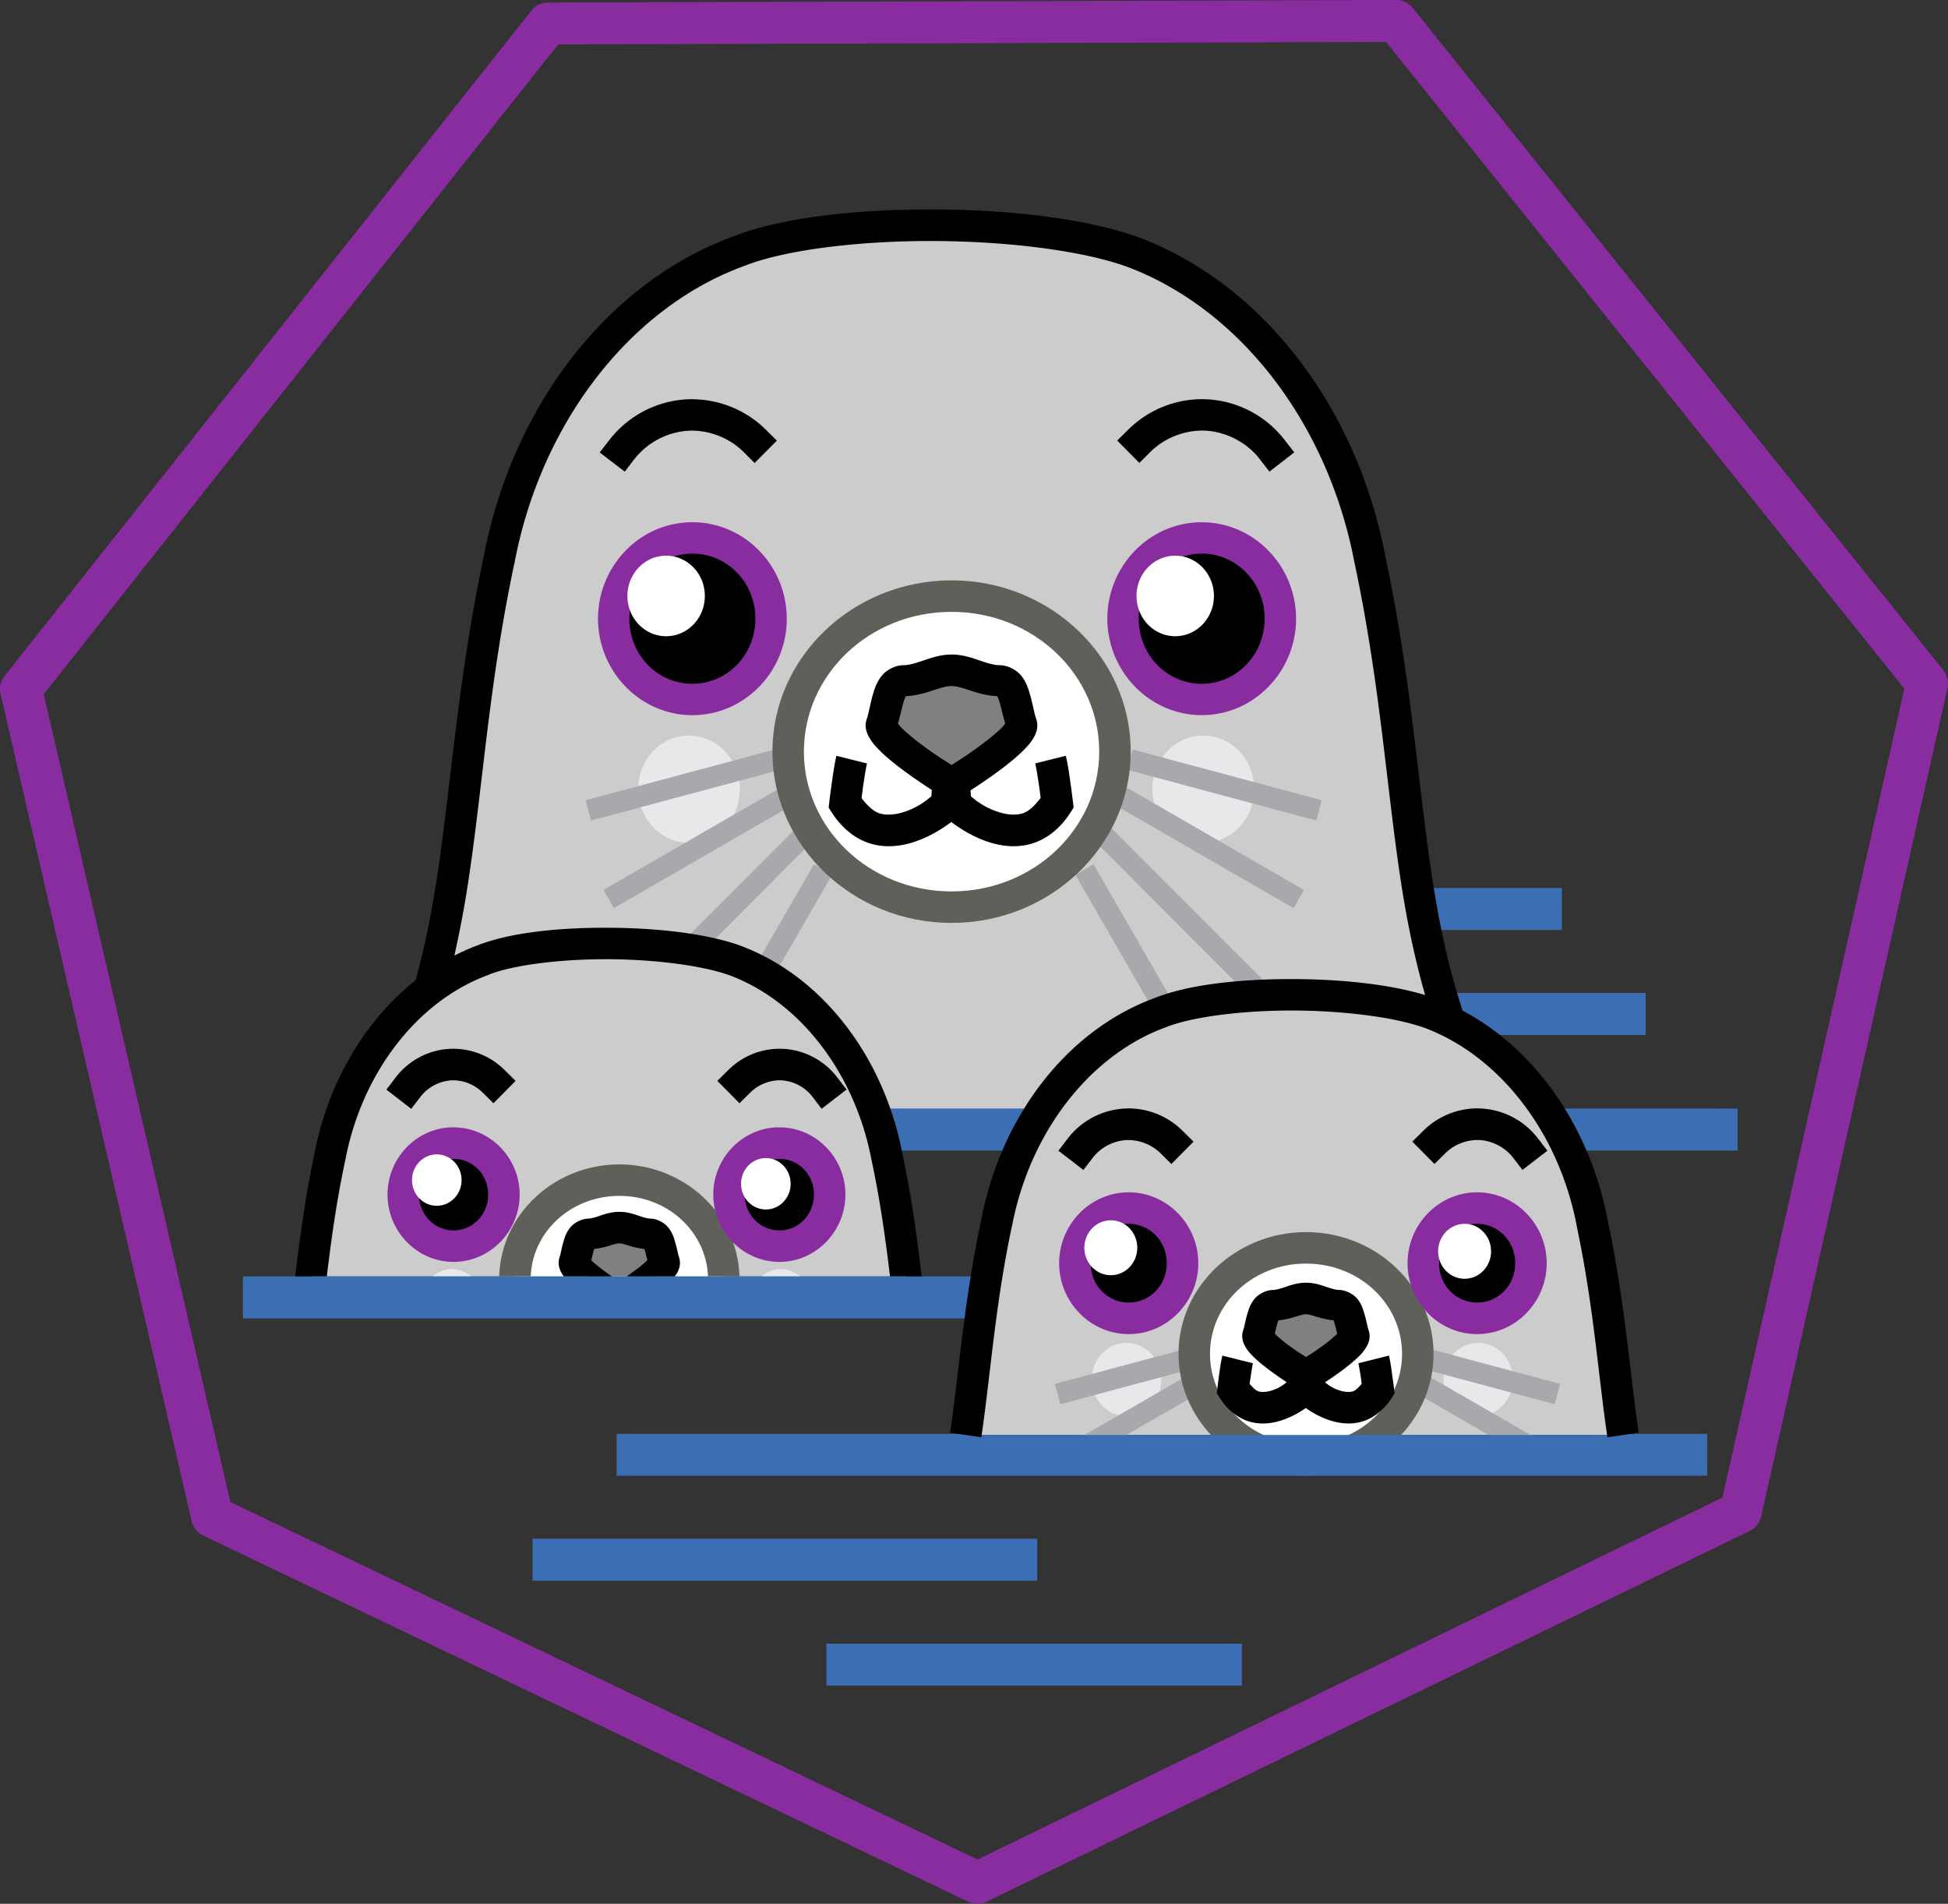
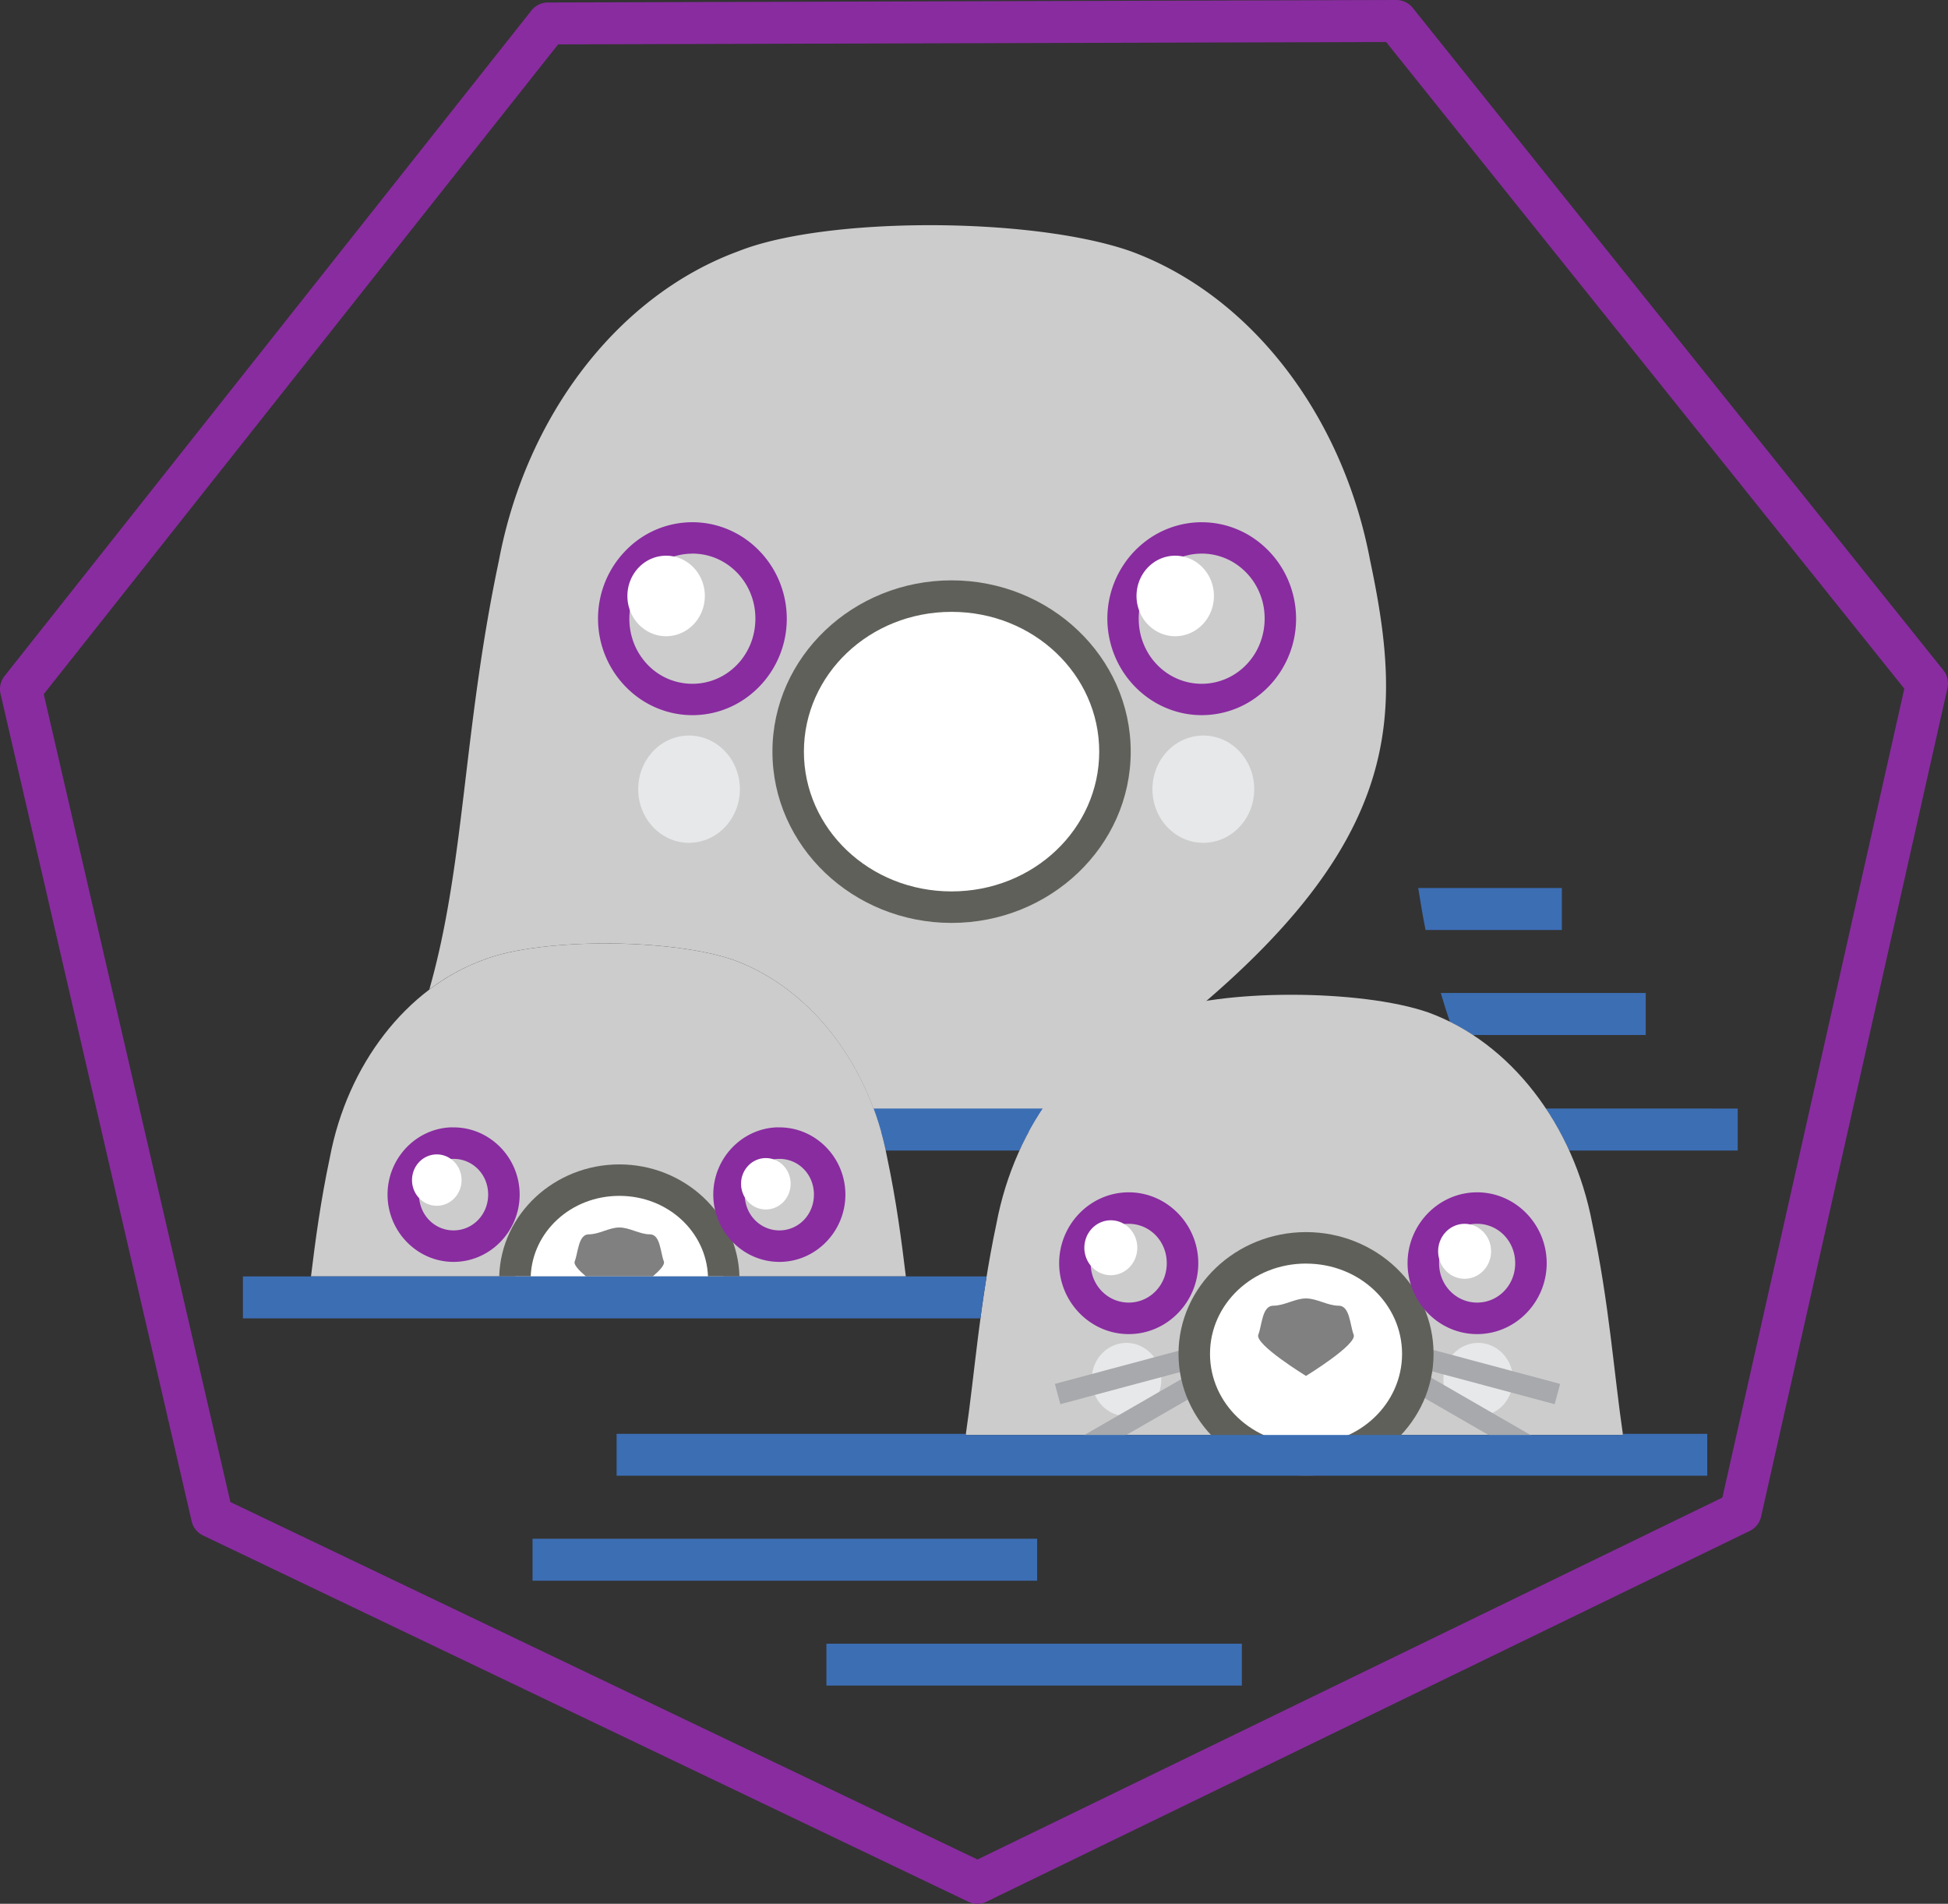
<svg xmlns="http://www.w3.org/2000/svg" xmlns:ns1="http://sodipodi.sourceforge.net/DTD/sodipodi-0.dtd" xmlns:ns2="http://www.inkscape.org/namespaces/inkscape" viewBox="0 0 65.501 64" version="1.1" id="svg23" ns1:docname="podman.svg" width="65.501" height="64" ns2:version="1.4 (e7c3feb100, 2024-10-09)">
  <rect x="0" y="0" width="65.501" height="64" fill="#333333" stroke="none" />
  <defs id="defs23" />
  <ns1:namedview id="namedview23" pagecolor="#ffffff" bordercolor="#000000" borderopacity="0.25" ns2:showpageshadow="2" ns2:pageopacity="0.0" ns2:pagecheckerboard="0" ns2:deskcolor="#d1d1d1" ns2:zoom="8.5078125" ns2:cx="63.94123" ns2:cy="64" ns2:window-width="2560" ns2:window-height="1300" ns2:window-x="0" ns2:window-y="0" ns2:window-maximized="1" ns2:current-layer="svg23" />
  <path fill="#3c6eb4" d="m 47.687,29.852 c 0.076,0.474 0.154,0.949 0.247,1.412 h 4.583 v -1.412 z m 0.759,3.529 c 0.095,0.324 0.195,0.647 0.306,0.969 0.266,0.133 0.526,0.28 0.776,0.445 h 5.809 v -1.414 z m -9.432,0.656 c -0.218,0.079 -0.431,0.172 -0.641,0.273 v 0.002 c 0.21,-0.101 0.422,-0.195 0.641,-0.275 z M 17.907,51.728 v 1.412 h 16.967 v -1.412 z m 9.881,3.529 v 1.408 h 13.969 v -1.408 z" id="path1" style="stroke-width:0.512" />
-   <path fill="#cccccc" d="m 31.274,7.57 c -2.513,0 -4.975,0.29 -6.441,0.874 -4.038,1.478 -7.139,5.514 -8.058,10.403 -1.21,5.724 -1.138,10.204 -2.34,14.42 a 6.954,6.954 0 0 1 1.806,-0.993 c 0.939,-0.372 2.512,-0.558 4.119,-0.558 1.607,0 3.249,0.187 4.314,0.558 2.339,0.855 4.184,3.05 4.948,5.774 h 4.973 c 1.019,-1.884 2.574,-3.338 4.418,-4.011 2.005,-0.795 6.737,-0.793 9.015,0 0.247,0.09 0.487,0.2 0.724,0.317 C 47.186,29.817 47.385,25.066 46.071,18.847 45.152,13.957 42.05,9.921 38.013,8.444 36.348,7.862 33.786,7.571 31.274,7.57 Z" id="path2" style="stroke-width:0.512" />
+   <path fill="#cccccc" d="m 31.274,7.57 c -2.513,0 -4.975,0.29 -6.441,0.874 -4.038,1.478 -7.139,5.514 -8.058,10.403 -1.21,5.724 -1.138,10.204 -2.34,14.42 a 6.954,6.954 0 0 1 1.806,-0.993 c 0.939,-0.372 2.512,-0.558 4.119,-0.558 1.607,0 3.249,0.187 4.314,0.558 2.339,0.855 4.184,3.05 4.948,5.774 h 4.973 C 47.186,29.817 47.385,25.066 46.071,18.847 45.152,13.957 42.05,9.921 38.013,8.444 36.348,7.862 33.786,7.571 31.274,7.57 Z" id="path2" style="stroke-width:0.512" />
  <path fill="#e7e8e9" d="m 23.168,24.727 a 1.711,1.803 0 0 0 -1.709,1.803 1.711,1.803 0 0 0 1.709,1.803 1.711,1.803 0 0 0 1.71,-1.803 1.711,1.803 0 0 0 -1.709,-1.803 z m 17.291,0 a 1.711,1.803 0 0 0 -1.709,1.803 1.711,1.803 0 0 0 1.709,1.803 1.711,1.803 0 0 0 1.714,-1.803 1.711,1.803 0 0 0 -1.714,-1.803 z" id="path3" style="stroke-width:0.512" />
-   <path fill="#a7a9ac" d="m 26.049,25.197 -6.36,1.705 0.182,0.682 6.361,-1.705 z m 12.036,0 -0.183,0.682 6.359,1.705 0.183,-0.682 z m -11.399,1.028 -6.396,3.694 0.353,0.61 6.395,-3.694 z m 10.766,0 -0.353,0.611 6.396,3.694 0.353,-0.61 z m -10.299,1.226 -4.404,4.411 c 0.3,0.038 0.585,0.085 0.858,0.139 l 4.045,-4.051 z m 9.83,0 -0.498,0.498 5.531,5.54 c 0.313,-0.02 0.633,-0.034 0.957,-0.041 z m -9.616,1.606 -2.025,3.51 c 0.21,0.104 0.417,0.218 0.617,0.344 l 2.02,-3.502 z m 9.403,0 -0.612,0.352 2.706,4.692 c 0.05,-0.02 0.099,-0.043 0.15,-0.062 0.159,-0.063 0.34,-0.119 0.531,-0.172 z" id="path4" style="stroke-width:0.512" />
  <path fill="#ffffff" d="m 37.49,25.266 a 5.494,5.228 0 0 1 -5.494,5.229 5.494,5.228 0 0 1 -5.494,-5.229 5.494,5.228 0 0 1 5.494,-5.228 5.494,5.228 0 0 1 5.493,5.228 z" id="path5" style="stroke-width:0.512" />
-   <path fill="#808080" d="m 34.34,24.323 c -0.184,-0.477 -0.184,-1.432 -0.737,-1.432 -0.553,0 -1.064,-0.358 -1.608,-0.358 -0.544,0 -1.054,0.358 -1.608,0.358 -0.553,0 -0.553,0.955 -0.737,1.433 -0.184,0.477 2.345,2.028 2.345,2.028 0,0 2.529,-1.552 2.345,-2.029 z" id="path6" style="stroke-width:0.512" />
  <path fill="#3c6eb4" d="m 29.373,37.266 c 0.169,0.453 0.302,0.926 0.406,1.413 h 4.503 c 0.227,-0.498 0.49,-0.971 0.786,-1.413 z m 22.607,5.12e-4 a 10.067,10.067 0 0 1 0.784,1.412 h 5.666 v -1.412 z" id="path7" style="stroke-width:0.512" />
  <path fill="#cccccc" d="m 20.361,31.716 c -1.607,0 -3.181,0.186 -4.119,0.558 -2.582,0.944 -4.563,3.52 -5.151,6.64 -0.307,1.446 -0.484,2.759 -0.634,3.995 H 30.459 c -0.15,-1.236 -0.322,-2.548 -0.629,-3.995 -0.587,-3.12 -2.572,-5.696 -5.155,-6.639 -1.065,-0.371 -2.707,-0.558 -4.314,-0.558 z" id="path8" style="stroke-width:0.512" />
-   <path fill="#e7e8e9" d="m 15.179,42.664 a 1.095,1.15 0 0 0 -0.642,0.244 h 1.31 a 1.095,1.15 0 0 0 -0.668,-0.244 z m 11.064,0 a 1.095,1.15 0 0 0 -0.643,0.244 h 1.311 a 1.095,1.15 0 0 0 -0.669,-0.244 z" id="path9" style="stroke-width:0.512" />
-   <path fill="#a7a9ac" d="m 16.99,42.842 -0.248,0.067 h 0.266 z m 7.764,0 -0.018,0.067 h 0.266 z" id="path10" style="stroke-width:0.512" />
  <path fill="#ffffff" d="m 20.826,39.676 a 3.515,3.336 0 0 0 -3.503,3.233 h 7.001 A 3.515,3.336 0 0 0 20.826,39.676 Z" id="path11" style="stroke-width:0.512" />
  <path fill="#808080" d="m 20.826,41.265 c -0.348,0 -0.674,0.23 -1.028,0.23 -0.354,0 -0.356,0.608 -0.474,0.912 -0.041,0.106 0.137,0.298 0.376,0.5 h 2.25 c 0.239,-0.202 0.413,-0.394 0.372,-0.5 -0.118,-0.304 -0.116,-0.912 -0.469,-0.912 -0.353,0 -0.679,-0.23 -1.027,-0.23 z" id="path12" style="stroke-width:0.512" />
  <path fill="#892ca0" d="M 46.944,2.5577347e-5 18.421,0.084 A 0.706,0.706 0 0 0 17.872,0.35 L 0.151,22.729 A 0.706,0.706 0 0 0 0.018,23.323 L 6.445,51.142 a 0.706,0.706 0 0 0 0.385,0.478 L 32.563,63.933 a 0.706,0.706 0 0 0 0.612,-0.005 L 58.836,51.465 a 0.706,0.706 0 0 0 0.381,-0.483 L 65.484,23.128 A 0.706,0.706 0 0 0 65.347,22.534 L 47.499,0.261 A 0.706,0.706 0 0 0 46.944,2.5577347e-5 Z M 46.608,1.412 64.032,23.151 57.915,50.345 32.868,62.512 7.747,50.495 1.471,23.336 18.767,1.492 Z" id="path13" style="stroke-width:0.512" />
  <path fill="#cccccc" d="m 54.573,48.241 c -0.31,-2.11 -0.461,-4.406 -1.033,-7.106 -0.628,-3.335 -2.75,-6.09 -5.51,-7.098 -2.278,-0.793 -7.009,-0.795 -9.015,0 -2.761,1.008 -4.882,3.762 -5.51,7.098 -0.572,2.701 -0.723,4.996 -1.033,7.106" id="path14" style="stroke-width:0.512" />
  <path fill="#e7e8e9" d="m 37.878,45.145 a 1.17,1.23 0 0 0 -1.17,1.231 1.17,1.23 0 0 0 1.17,1.231 1.17,1.23 0 0 0 1.169,-1.231 1.17,1.23 0 0 0 -1.169,-1.231 z m 11.826,0 a 1.17,1.23 0 0 0 -1.17,1.231 1.17,1.23 0 0 0 1.17,1.231 1.17,1.23 0 0 0 1.169,-1.231 1.17,1.23 0 0 0 -1.169,-1.231 z" id="path15" style="stroke-width:0.512" />
  <path fill="#a7a9ac" d="m 39.82,45.358 -4.35,1.165 0.183,0.682 4.349,-1.165 z m 8.288,0 -0.183,0.682 4.35,1.165 0.183,-0.682 z m -7.881,0.712 -4.372,2.521 0.352,0.61 4.372,-2.52 z m 7.474,0 -0.353,0.612 4.372,2.52 0.353,-0.61 z" id="path16" style="stroke-width:0.512" />
  <path fill="#ffffff" d="m 47.671,45.515 a 3.758,3.567 0 0 1 -3.757,3.567 3.758,3.567 0 0 1 -3.758,-3.567 3.758,3.567 0 0 1 3.758,-3.567 3.758,3.567 0 0 1 3.757,3.567 z" id="path17" style="stroke-width:0.512" />
  <path fill="#808080" d="m 45.517,44.871 c -0.126,-0.325 -0.126,-0.977 -0.504,-0.977 -0.378,0 -0.727,-0.244 -1.099,-0.244 -0.372,0 -0.722,0.244 -1.1,0.244 -0.378,0 -0.378,0.651 -0.504,0.977 -0.126,0.325 1.604,1.384 1.604,1.384 0,0 1.73,-1.058 1.603,-1.384 z" id="path18" style="stroke-width:0.512" />
  <path fill="#60605b" d="m 31.996,19.51 c -3.306,0 -6.023,2.57 -6.023,5.758 0,3.188 2.717,5.758 6.023,5.758 3.307,0 6.024,-2.57 6.024,-5.758 0,-3.188 -2.718,-5.758 -6.024,-5.758 z m 0,1.059 c 2.762,0 4.965,2.112 4.965,4.699 0,2.587 -2.203,4.699 -4.965,4.699 -2.762,0 -4.965,-2.111 -4.965,-4.699 0,-2.587 2.204,-4.699 4.965,-4.699 z M 20.826,39.144 c -2.177,0 -3.981,1.668 -4.04,3.764 h 1.059 c 0.057,-1.494 1.349,-2.706 2.981,-2.706 1.632,0 2.923,1.212 2.98,2.706 h 1.058 c -0.058,-2.096 -1.863,-3.764 -4.039,-3.764 z m 23.089,2.276 c -2.346,0 -4.288,1.822 -4.288,4.093 0,2.272 1.942,4.097 4.288,4.097 2.347,0 4.288,-1.825 4.288,-4.097 0,-2.271 -1.941,-4.093 -4.288,-4.093 z m 0,1.059 c 1.804,0 3.229,1.365 3.229,3.035 0,1.668 -1.425,3.038 -3.229,3.038 -1.803,0 -3.229,-1.37 -3.229,-3.039 0,-1.668 1.426,-3.035 3.229,-3.035 z" id="path19" style="stroke-width:0.512" />
  <path fill="#3c6eb4" d="m 8.168,42.909 v 1.412 H 32.967 c 0.061,-0.459 0.129,-0.929 0.208,-1.412 z m 12.565,5.293 v 1.408 h 36.673 v -1.408 h -2.838 l 0.005,0.039 H 32.471 l 0.005,-0.039 z" id="path20" style="stroke-width:0.512" />
-   <path d="m 31.275,7.041 h -10e-4 c -2.549,0 -5.03,0.278 -6.629,0.912 -4.239,1.557 -7.434,5.744 -8.385,10.785 -0.845,3.999 -1.07,7.381 -1.519,10.443 -0.192,1.309 -0.429,2.556 -0.766,3.775 -1.72,1.359 -2.955,3.462 -3.407,5.859 -0.315,1.491 -0.49,2.835 -0.642,4.092 h 1.063 c 0.147,-1.213 0.319,-2.487 0.616,-3.884 l 0.004,-0.005 v -0.009 c 0.558,-2.959 2.441,-5.369 4.814,-6.235 l 0.009,-0.005 0.004,-0.004 c 0.805,-0.319 2.358,-0.519 3.924,-0.519 1.564,0 3.178,0.195 4.137,0.528 2.371,0.868 4.253,3.278 4.81,6.236 v 0.009 l 0.004,0.005 c 0.297,1.397 0.468,2.672 0.616,3.884 h 1.064 c -0.152,-1.258 -0.326,-2.605 -0.642,-4.097 -0.619,-3.278 -2.703,-6.015 -5.493,-7.034 h -0.004 l -0.004,-0.005 c -1.173,-0.407 -2.84,-0.583 -4.488,-0.584 -1.645,0 -3.238,0.17 -4.308,0.594 -0.265,0.097 -0.522,0.215 -0.774,0.342 a 35.945,35.945 0 0 0 0.512,-2.786 c 0.458,-3.123 0.673,-6.465 1.501,-10.381 l 0.005,-0.005 v -0.008 c 0.888,-4.728 3.892,-8.6 7.72,-10.001 l 0.005,-0.004 h 0.008 c 1.333,-0.53 3.774,-0.837 6.246,-0.837 2.468,0 4.997,0.298 6.555,0.841 3.828,1.401 6.832,5.272 7.719,10.001 l 0.005,0.01 v 0.004 c 0.828,3.917 1.048,7.259 1.506,10.381 0.206,1.406 0.474,2.768 0.86,4.112 -1.225,-0.37 -2.868,-0.537 -4.501,-0.537 -1.755,0 -3.453,0.184 -4.588,0.634 -2.965,1.085 -5.181,3.991 -5.842,7.481 -0.581,2.742 -0.736,5.055 -1.042,7.135 l 1.05,0.155 c 0.315,-2.141 0.46,-4.414 1.023,-7.074 l 0.005,-0.005 v -0.004 c 0.598,-3.175 2.622,-5.77 5.174,-6.702 h 0.004 l 0.009,-0.005 c 0.87,-0.345 2.531,-0.558 4.208,-0.558 1.676,0 3.402,0.208 4.434,0.567 h 0.005 c 2.547,0.934 4.566,3.526 5.163,6.698 v 0.009 c 0.563,2.659 0.712,4.933 1.027,7.073 l 1.051,-0.155 c -0.305,-2.08 -0.46,-4.394 -1.041,-7.136 -0.586,-3.1 -2.401,-5.738 -4.877,-7.05 -0.514,-1.542 -0.829,-3.118 -1.075,-4.793 -0.449,-3.06 -0.671,-6.44 -1.515,-10.434 C 45.642,13.699 42.444,9.499 38.197,7.945 h -0.009 C 36.416,7.325 33.828,7.042 31.275,7.041 Z m -7.968,6.378 a 3.537,3.537 0 0 0 -2.818,1.373 l -0.324,0.417 0.842,0.647 0.323,-0.421 a 2.518,2.518 0 0 1 1.838,-0.956 c 0.665,-0.028 1.356,0.239 1.829,0.709 l 0.377,0.377 0.749,-0.753 -0.377,-0.372 a 3.533,3.533 0 0 0 -2.441,-1.018 z m 17.077,0 a 3.533,3.533 0 0 0 -2.441,1.019 l -0.377,0.372 0.745,0.753 0.377,-0.377 a 2.505,2.505 0 0 1 1.829,-0.709 c 0.704,0.031 1.412,0.398 1.842,0.957 l 0.324,0.421 0.837,-0.647 -0.324,-0.417 A 3.528,3.528 0 0 0 40.384,13.419 Z M 23.28,18.084 a 2.646,2.715 0 0 0 -2.645,2.715 2.646,2.715 0 0 0 2.645,2.715 2.646,2.715 0 0 0 2.648,-2.715 2.646,2.715 0 0 0 -2.648,-2.715 z m 17.127,0 a 2.646,2.715 0 0 0 -2.644,2.715 2.646,2.715 0 0 0 2.644,2.715 2.646,2.715 0 0 0 2.645,-2.715 2.646,2.715 0 0 0 -2.644,-2.715 z m -8.41,3.92 c -0.388,0 -0.706,0.119 -0.97,0.208 -0.265,0.09 -0.476,0.15 -0.639,0.15 -0.29,0 -0.575,0.159 -0.73,0.346 -0.155,0.186 -0.228,0.379 -0.284,0.562 -0.113,0.365 -0.167,0.736 -0.217,0.865 -0.114,0.294 -0.005,0.528 0.085,0.681 0.09,0.154 0.199,0.274 0.322,0.399 0.248,0.249 0.561,0.498 0.877,0.73 0.324,0.237 0.649,0.453 0.89,0.611 l -0.013,0.213 c -0.119,0.097 -0.409,0.355 -0.89,0.517 -0.285,0.096 -0.571,0.13 -0.82,0.067 -0.211,-0.054 -0.422,-0.241 -0.638,-0.522 0.014,-0.112 0.019,-0.157 0.044,-0.341 0.045,-0.321 0.109,-0.71 0.138,-0.825 L 28.125,25.408 c -0.061,0.246 -0.114,0.604 -0.16,0.936 -0.046,0.332 -0.08,0.616 -0.08,0.616 l -0.022,0.189 0.102,0.159 c 0.373,0.586 0.87,0.942 1.382,1.073 0.512,0.131 1.008,0.052 1.423,-0.088 0.537,-0.183 0.975,-0.476 1.217,-0.66 0.242,0.184 0.678,0.478 1.213,0.66 0.414,0.14 0.906,0.219 1.417,0.088 0.512,-0.131 1.01,-0.486 1.382,-1.073 l 0.102,-0.159 -0.023,-0.19 c 0,0 -0.034,-0.284 -0.08,-0.616 -0.046,-0.333 -0.099,-0.69 -0.16,-0.936 l -1.028,0.257 c 0.029,0.115 0.093,0.504 0.138,0.825 0.025,0.181 0.031,0.225 0.043,0.337 -0.217,0.285 -0.425,0.472 -0.638,0.527 -0.249,0.063 -0.535,0.029 -0.819,-0.068 -0.481,-0.163 -0.772,-0.42 -0.89,-0.517 l -0.009,-0.199 c 0.245,-0.159 0.577,-0.379 0.912,-0.624 0.316,-0.233 0.629,-0.483 0.878,-0.732 0.123,-0.124 0.233,-0.245 0.322,-0.398 0.091,-0.154 0.198,-0.387 0.084,-0.682 -0.05,-0.128 -0.108,-0.499 -0.221,-0.865 -0.056,-0.182 -0.124,-0.376 -0.279,-0.562 -0.155,-0.186 -0.44,-0.345 -0.731,-0.345 -0.162,0 -0.374,-0.061 -0.638,-0.15 -0.265,-0.089 -0.582,-0.208 -0.97,-0.208 z m 0,1.059 c 0.156,0 0.363,0.06 0.629,0.15 0.245,0.083 0.552,0.174 0.903,0.191 0.012,0.018 0.043,0.077 0.076,0.182 0.057,0.184 0.115,0.466 0.194,0.739 -0.026,0.035 -0.056,0.078 -0.123,0.146 -0.175,0.176 -0.461,0.405 -0.754,0.62 -0.45,0.331 -0.732,0.504 -0.925,0.625 C 31.804,25.594 31.517,25.423 31.065,25.09 30.772,24.875 30.492,24.646 30.317,24.47 c -0.068,-0.068 -0.097,-0.111 -0.123,-0.146 0.079,-0.274 0.137,-0.555 0.193,-0.739 a 0.793,0.793 0 0 1 0.076,-0.182 c 0.35,-0.016 0.653,-0.108 0.899,-0.191 0.265,-0.09 0.478,-0.15 0.634,-0.15 z M 15.139,35.259 c -0.716,0.031 -1.387,0.381 -1.825,0.949 l -0.322,0.421 0.836,0.647 0.324,-0.422 a 1.434,1.434 0 0 1 1.036,-0.536 1.421,1.421 0 0 1 1.028,0.399 l 0.377,0.372 0.744,-0.753 -0.377,-0.372 a 2.449,2.449 0 0 0 -1.82,-0.705 z m 11.175,0 a 2.439,2.439 0 0 0 -1.817,0.705 l -0.376,0.372 0.744,0.752 0.377,-0.372 a 1.421,1.421 0 0 1 1.027,-0.399 1.433,1.433 0 0 1 1.037,0.536 l 0.319,0.422 0.841,-0.647 -0.323,-0.421 a 2.451,2.451 0 0 0 -1.828,-0.949 z m 23.337,2.002 h -10e-4 a 2.582,2.582 0 0 0 -1.784,0.745 l -0.377,0.372 0.745,0.752 0.376,-0.372 a 1.55,1.55 0 0 1 1.126,-0.433 c 0.43,0.018 0.87,0.244 1.133,0.584 l 0.324,0.421 0.838,-0.646 -0.324,-0.421 a 2.57,2.57 0 0 0 -1.923,-0.998 c -0.043,-0.002 -0.087,-0.004 -0.132,-0.004 z m -11.68,0 c -0.045,0 -0.089,0.002 -0.133,0.005 a 2.579,2.579 0 0 0 -1.927,0.997 l -0.322,0.421 0.841,0.647 0.322,-0.421 a 1.553,1.553 0 0 1 1.13,-0.584 1.56,1.56 0 0 1 1.129,0.433 l 0.377,0.372 0.745,-0.752 -0.377,-0.372 a 2.582,2.582 0 0 0 -1.785,-0.745 z m -22.722,1.166 a 1.692,1.733 0 0 0 -1.692,1.732 1.692,1.733 0 0 0 1.692,1.736 1.692,1.733 0 0 0 1.692,-1.736 1.692,1.733 0 0 0 -1.692,-1.732 z m 10.957,0 a 1.692,1.733 0 0 0 -1.696,1.732 1.692,1.733 0 0 0 1.696,1.736 1.692,1.733 0 0 0 1.692,-1.736 1.692,1.733 0 0 0 -1.692,-1.732 z m 11.746,2.188 a 1.809,1.852 0 0 0 -1.806,1.851 1.809,1.852 0 0 0 1.806,1.851 1.809,1.852 0 0 0 1.812,-1.851 1.809,1.852 0 0 0 -1.812,-1.851 z m 11.715,0 a 1.809,1.852 0 0 0 -1.812,1.851 1.809,1.852 0 0 0 1.812,1.851 1.809,1.852 0 0 0 1.807,-1.851 1.809,1.852 0 0 0 -1.807,-1.851 z m -28.842,0.124 c -0.29,0 -0.514,0.085 -0.683,0.142 -0.169,0.056 -0.282,0.084 -0.345,0.084 -0.241,0 -0.49,0.141 -0.616,0.293 -0.126,0.151 -0.178,0.297 -0.217,0.425 -0.08,0.257 -0.117,0.494 -0.133,0.536 -0.105,0.273 -0.005,0.481 0.067,0.603 0.019,0.034 0.041,0.059 0.061,0.088 H 20.578 A 5.693,5.693 0 0 1 20.343,42.745 C 20.159,42.61 19.981,42.468 19.882,42.369 v -0.005 c 0.032,-0.133 0.07,-0.293 0.093,-0.368 0.003,-0.008 0.002,-10e-4 0.005,-0.008 0.187,-0.028 0.375,-0.065 0.499,-0.107 0.17,-0.057 0.288,-0.083 0.346,-0.083 0.058,0 0.171,0.027 0.341,0.084 0.124,0.042 0.314,0.079 0.5,0.107 0.003,0.007 0.002,0 0.004,0.008 0.024,0.075 0.066,0.234 0.097,0.368 l -0.004,0.005 c -0.099,0.099 -0.276,0.241 -0.46,0.376 a 7.927,7.927 0 0 1 -0.23,0.164 h 1.617 c 0.02,-0.028 0.042,-0.054 0.061,-0.088 0.072,-0.122 0.172,-0.33 0.067,-0.603 -0.015,-0.041 -0.058,-0.278 -0.138,-0.536 a 1.125,1.125 0 0 0 -0.216,-0.425 c -0.126,-0.151 -0.37,-0.293 -0.61,-0.293 -0.063,0 -0.177,-0.027 -0.346,-0.084 -0.169,-0.057 -0.392,-0.142 -0.682,-0.142 z m 23.089,2.383 c -0.302,0 -0.537,0.09 -0.718,0.151 -0.181,0.061 -0.306,0.092 -0.381,0.092 -0.247,0 -0.499,0.141 -0.629,0.297 -0.129,0.155 -0.184,0.308 -0.225,0.443 -0.084,0.27 -0.126,0.523 -0.146,0.576 -0.107,0.276 -0.003,0.486 0.07,0.611 0.074,0.126 0.159,0.215 0.249,0.306 0.181,0.181 0.4,0.352 0.62,0.513 0.182,0.133 0.359,0.254 0.51,0.355 -0.1,0.079 -0.232,0.188 -0.475,0.27 -0.174,0.059 -0.336,0.073 -0.465,0.04 -0.094,-0.024 -0.2,-0.134 -0.306,-0.252 0.008,-0.065 0.01,-0.069 0.022,-0.151 0.031,-0.217 0.074,-0.487 0.089,-0.544 l -1.027,-0.257 c -0.047,0.188 -0.079,0.427 -0.111,0.655 -0.032,0.229 -0.053,0.426 -0.053,0.426 l -0.022,0.186 0.102,0.16 c 0.273,0.429 0.653,0.706 1.044,0.805 0.391,0.1 0.76,0.036 1.064,-0.066 a 3.122,3.122 0 0 0 0.779,-0.404 c 0.183,0.129 0.454,0.293 0.78,0.404 0.303,0.102 0.671,0.165 1.062,0.066 0.391,-0.1 0.772,-0.377 1.045,-0.805 l 0.102,-0.16 -0.023,-0.186 c 0,0 -0.026,-0.197 -0.058,-0.425 -0.031,-0.228 -0.063,-0.467 -0.11,-0.656 l -1.028,0.257 c 0.014,0.057 0.063,0.328 0.093,0.544 0.01,0.082 0.009,0.086 0.017,0.151 -0.105,0.118 -0.207,0.228 -0.301,0.252 -0.129,0.033 -0.292,0.019 -0.466,-0.04 -0.235,-0.08 -0.365,-0.186 -0.465,-0.266 0.154,-0.101 0.333,-0.223 0.518,-0.358 0.22,-0.162 0.439,-0.333 0.62,-0.514 a 1.479,1.479 0 0 0 0.248,-0.306 c 0.074,-0.125 0.173,-0.335 0.067,-0.611 -0.02,-0.052 -0.063,-0.306 -0.147,-0.576 -0.041,-0.135 -0.092,-0.288 -0.221,-0.444 -0.13,-0.156 -0.382,-0.297 -0.629,-0.297 -0.075,0 -0.2,-0.031 -0.381,-0.092 -0.181,-0.061 -0.416,-0.15 -0.717,-0.15 z m 0,1.058 c 0.07,0 0.195,0.032 0.377,0.093 a 3.183,3.183 0 0 0 0.554,0.115 c 0.007,0.014 0,0.005 0.008,0.031 0.028,0.09 0.072,0.261 0.111,0.417 l -0.018,0.018 A 4.735,4.735 0 0 1 44.45,45.26 c -0.258,0.189 -0.381,0.261 -0.535,0.359 -0.154,-0.097 -0.276,-0.168 -0.536,-0.358 A 4.734,4.734 0 0 1 42.882,44.854 c -0.011,-0.012 -0.007,-0.012 -0.017,-0.023 0.038,-0.152 0.079,-0.323 0.106,-0.411 0.008,-0.027 0.006,-0.017 0.013,-0.031 a 3.092,3.092 0 0 0 0.55,-0.115 c 0.182,-0.061 0.311,-0.093 0.381,-0.093 z" id="path21" style="stroke-width:0.512" />
  <path fill="#892ca0" d="m 23.279,17.556 a 3.113,3.113 0 0 0 -2.242,0.955 3.255,3.255 0 0 0 -0.786,1.328 3.269,3.269 0 0 0 -0.138,1.125 3.274,3.274 0 0 0 1.392,2.519 3.178,3.178 0 0 0 0.683,0.359 3.099,3.099 0 0 0 2.328,-0.056 3.119,3.119 0 0 0 0.783,-0.488 3.221,3.221 0 0 0 0.696,-0.822 3.273,3.273 0 0 0 0.423,-2.168 3.291,3.291 0 0 0 -0.423,-1.186 3.273,3.273 0 0 0 -0.94,-1.01 3.178,3.178 0 0 0 -0.684,-0.358 3.094,3.094 0 0 0 -1.092,-0.198 z m 17.128,0 a 3.125,3.125 0 0 0 -1.091,0.199 3.109,3.109 0 0 0 -0.807,0.449 3.212,3.212 0 0 0 -0.732,0.787 3.273,3.273 0 0 0 -0.477,2.456 3.276,3.276 0 0 0 0.864,1.638 3.239,3.239 0 0 0 0.731,0.561 3.143,3.143 0 0 0 0.872,0.328 3.075,3.075 0 0 0 0.965,0.05 3.101,3.101 0 0 0 1.694,-0.728 3.234,3.234 0 0 0 0.771,-0.958 3.266,3.266 0 0 0 0.366,-1.869 3.291,3.291 0 0 0 -0.442,-1.346 3.27,3.27 0 0 0 -1.067,-1.094 3.162,3.162 0 0 0 -0.852,-0.369 3.081,3.081 0 0 0 -0.793,-0.103 z m -17.128,1.054 h 0.001 a 2.208,2.208 0 0 1 0.322,0.025 2.05,2.05 0 0 1 0.687,0.236 2.102,2.102 0 0 1 0.489,0.375 2.163,2.163 0 0 1 0.455,0.695 2.213,2.213 0 0 1 0.164,0.744 2.327,2.327 0 0 1 -0.093,0.77 2.213,2.213 0 0 1 -0.389,0.742 2.163,2.163 0 0 1 -0.626,0.53 2.082,2.082 0 0 1 -1.332,0.235 2.076,2.076 0 0 1 -1.311,-0.766 2.176,2.176 0 0 1 -0.389,-0.742 2.239,2.239 0 0 1 -0.095,-0.655 2.323,2.323 0 0 1 0.096,-0.655 2.216,2.216 0 0 1 0.389,-0.741 2.158,2.158 0 0 1 0.624,-0.529 2.079,2.079 0 0 1 0.899,-0.259 c 0.036,-0.002 0.072,-0.003 0.108,-0.003 z m 17.128,0 a 2.092,2.092 0 0 1 0.629,0.098 2.065,2.065 0 0 1 0.716,0.399 2.144,2.144 0 0 1 0.516,0.644 2.2,2.2 0 0 1 0.245,0.822 2.288,2.288 0 0 1 -0.246,1.274 2.19,2.19 0 0 1 -0.515,0.644 2.122,2.122 0 0 1 -0.522,0.325 2.064,2.064 0 0 1 -1.647,0 2.082,2.082 0 0 1 -0.673,-0.466 2.163,2.163 0 0 1 -0.454,-0.695 2.214,2.214 0 0 1 -0.164,-0.743 2.323,2.323 0 0 1 0.04,-0.558 2.237,2.237 0 0 1 0.319,-0.784 2.175,2.175 0 0 1 0.572,-0.588 2.101,2.101 0 0 1 0.655,-0.302 2.065,2.065 0 0 1 0.528,-0.069 z M 15.192,37.899 a 0.711,0.711 0 0 0 -0.057,5.12e-4 c -1.174,0.061 -2.104,1.061 -2.104,2.259 0,1.236 0.991,2.263 2.219,2.263 1.228,0 2.223,-1.027 2.223,-2.263 0,-1.236 -0.995,-2.259 -2.223,-2.259 z m 10.958,0 a 0.724,0.724 0 0 0 -0.058,5.12e-4 c -1.174,0.061 -2.108,1.061 -2.108,2.259 0,1.236 0.996,2.263 2.223,2.263 1.228,0 2.219,-1.027 2.219,-2.263 0,-1.236 -0.991,-2.259 -2.219,-2.259 z m -10.9,1.059 c 0.642,0 1.164,0.522 1.164,1.2 0,0.678 -0.522,1.205 -1.164,1.205 -0.642,0 -1.161,-0.527 -1.161,-1.205 0,-0.678 0.519,-1.2 1.161,-1.2 z m 10.957,0 c 0.642,0 1.161,0.522 1.161,1.2 0,0.678 -0.519,1.205 -1.161,1.205 -0.642,0 -1.165,-0.527 -1.165,-1.205 0,-0.678 0.523,-1.2 1.165,-1.2 z m 11.746,1.125 c -1.292,0 -2.339,1.08 -2.339,2.383 0,1.303 1.046,2.383 2.339,2.383 1.293,0 2.339,-1.08 2.339,-2.383 0,-1.302 -1.046,-2.383 -2.339,-2.383 z m 11.715,0 c -1.292,0 -2.339,1.08 -2.339,2.383 0,1.303 1.046,2.383 2.339,2.383 1.293,0 2.339,-1.08 2.339,-2.383 0,-1.302 -1.046,-2.383 -2.339,-2.383 z m -11.748,1.058 0.033,5.12e-4 c 0.706,0 1.279,0.58 1.279,1.324 0,0.744 -0.573,1.324 -1.279,1.324 -0.706,0 -1.28,-0.58 -1.28,-1.324 0,-0.721 0.537,-1.29 1.214,-1.324 a 0.389,0.389 0 0 1 0.033,0 z m 11.715,0 0.034,5.12e-4 c 0.706,0 1.279,0.58 1.279,1.324 0,0.744 -0.573,1.324 -1.279,1.324 -0.706,0 -1.28,-0.58 -1.28,-1.324 0,-0.721 0.537,-1.29 1.214,-1.324 a 0.387,0.387 0 0 1 0.033,0 z" id="path22" style="stroke-width:0.512" />
  <path fill="#ffffff" d="m 22.398,18.681 a 1.301,1.353 0 0 0 -1.302,1.351 1.301,1.353 0 0 0 1.302,1.356 1.301,1.353 0 0 0 1.302,-1.356 1.301,1.353 0 0 0 -1.302,-1.351 z m 17.119,0 a 1.301,1.353 0 0 0 -1.302,1.351 1.301,1.353 0 0 0 1.302,1.356 1.301,1.353 0 0 0 1.301,-1.356 1.301,1.353 0 0 0 -1.301,-1.351 z M 14.686,38.808 a 0.832,0.863 0 0 0 -0.832,0.863 0.832,0.863 0 0 0 0.833,0.864 0.832,0.863 0 0 0 0.833,-0.864 0.832,0.863 0 0 0 -0.833,-0.863 z m 11.064,0.124 a 0.832,0.863 0 0 0 -0.832,0.864 0.832,0.863 0 0 0 0.833,0.863 0.832,0.863 0 0 0 0.834,-0.863 0.832,0.863 0 0 0 -0.834,-0.864 z m 11.601,2.091 a 0.89,0.923 0 0 0 -0.89,0.921 0.89,0.923 0 0 0 0.89,0.925 0.89,0.923 0 0 0 0.89,-0.925 0.89,0.923 0 0 0 -0.89,-0.921 z m 11.896,0.119 a 0.89,0.923 0 0 0 -0.89,0.926 0.89,0.923 0 0 0 0.89,0.921 0.89,0.923 0 0 0 0.89,-0.921 0.89,0.923 0 0 0 -0.89,-0.926 z" id="path23" style="stroke-width:0.512" />
</svg>